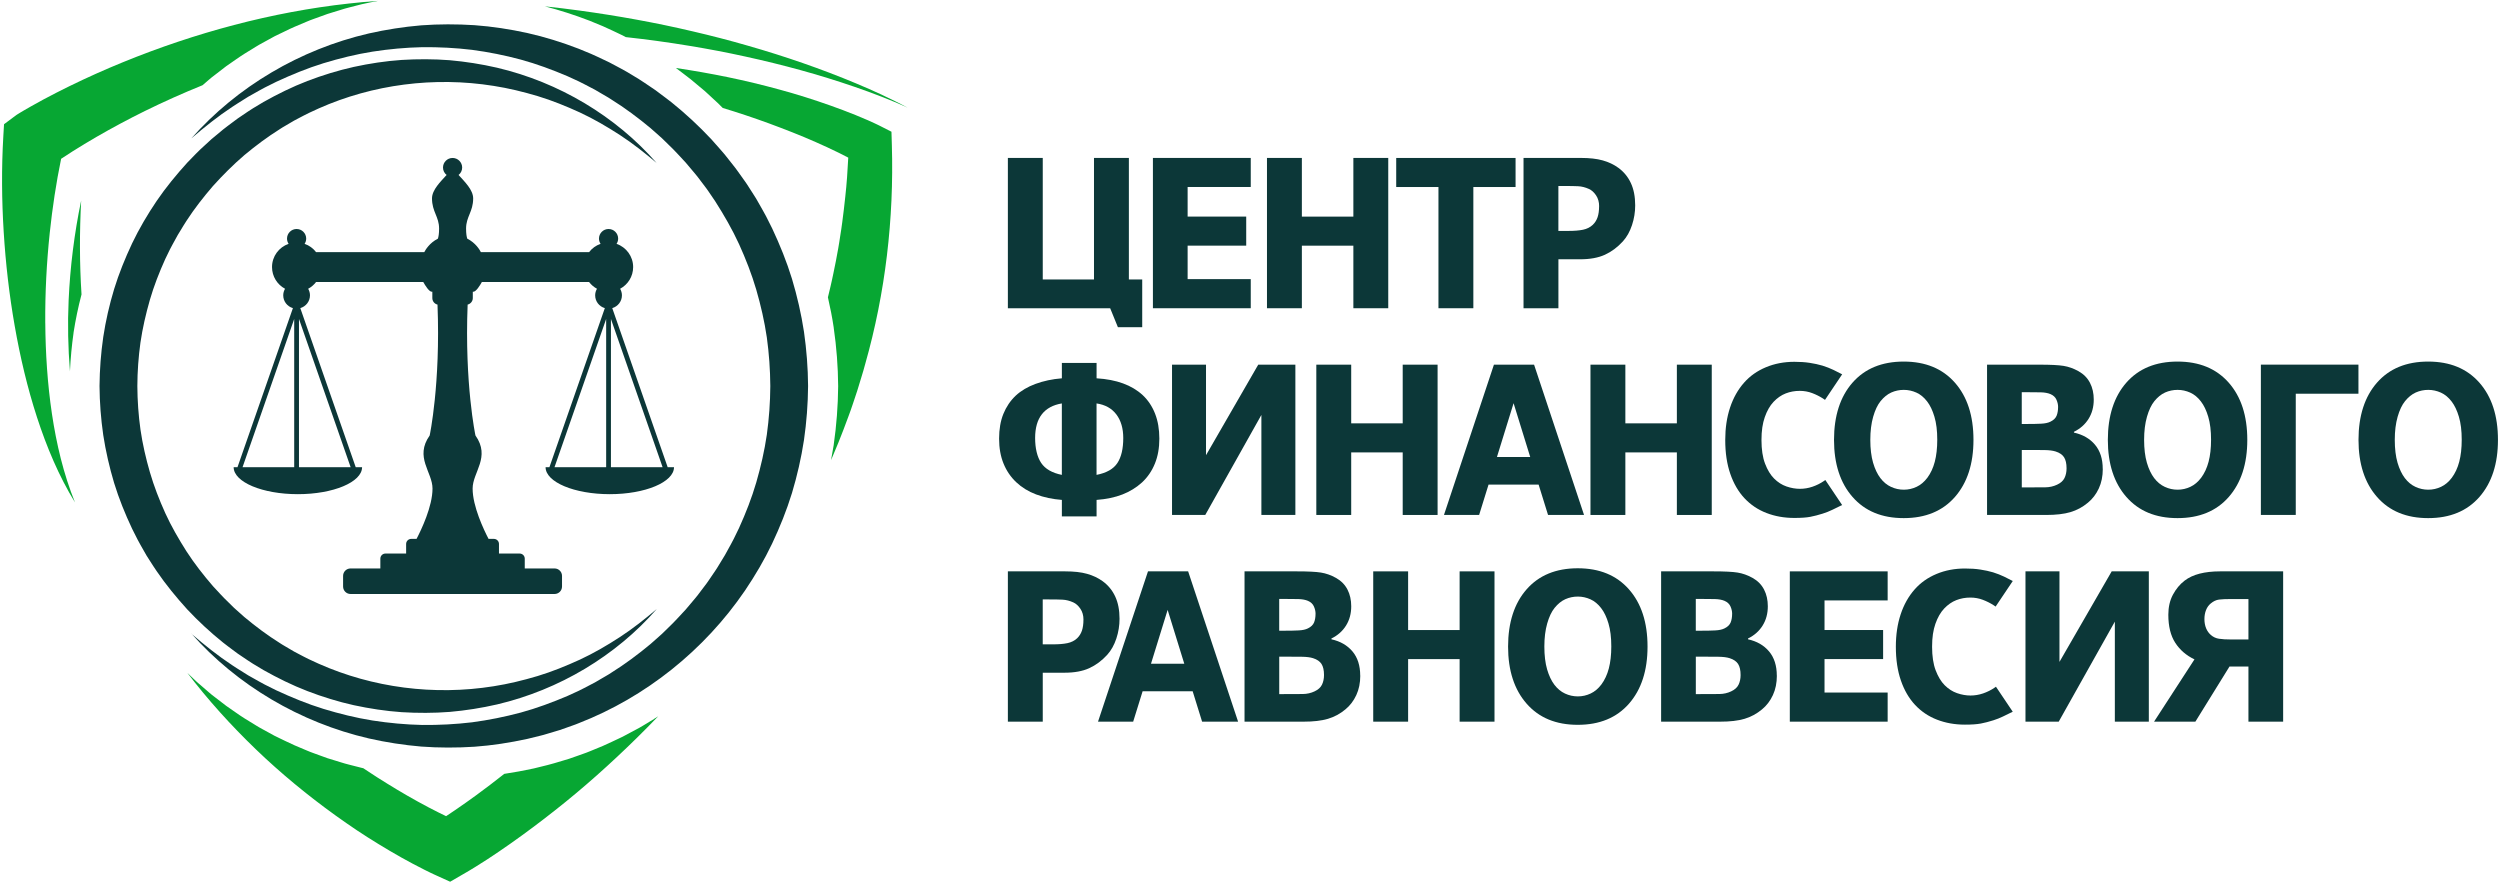
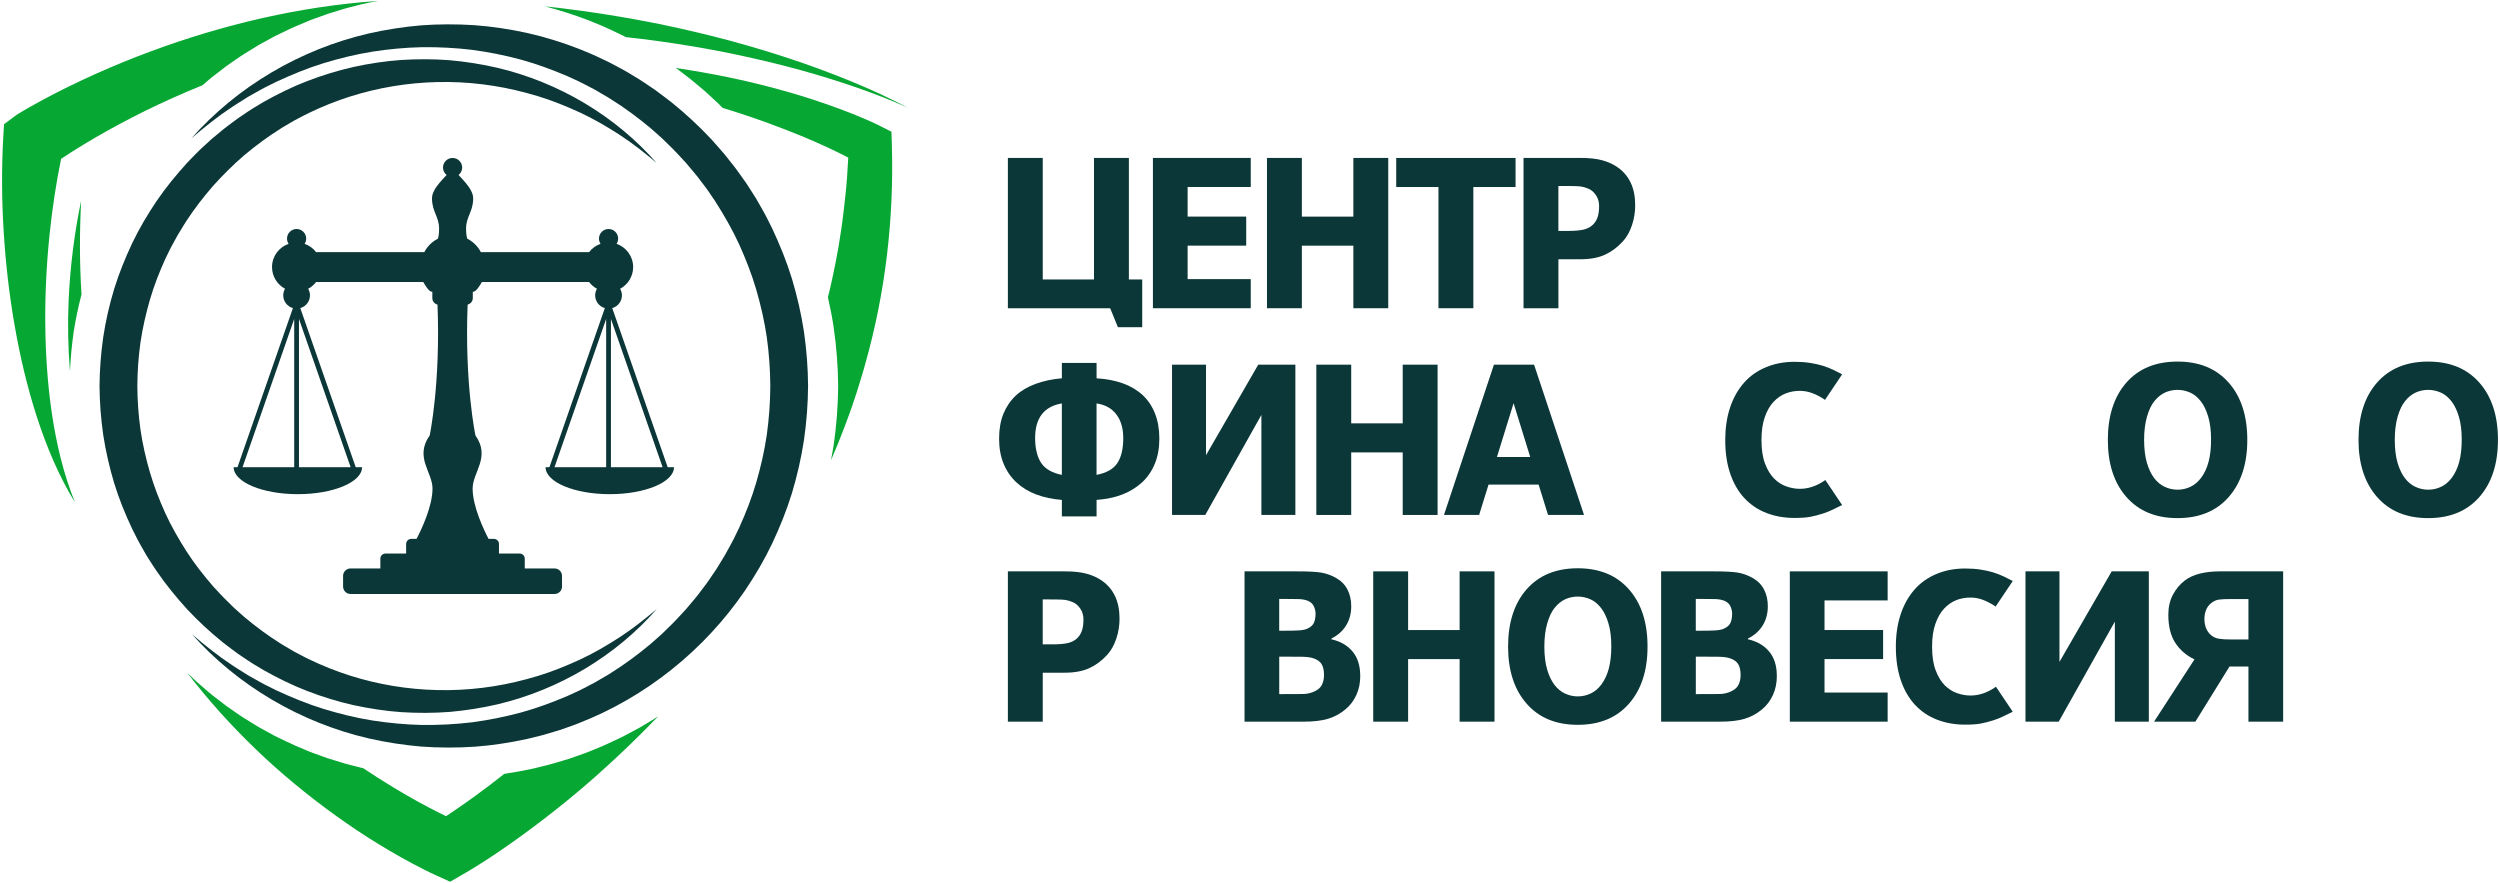
<svg xmlns="http://www.w3.org/2000/svg" width="832" height="294" viewBox="0 0 832 294" fill="none">
  <path d="M369.46 102.58H335.42V52.56H347.03V93H364.08V52.56H375.69V93H380.13V108.9H372.04L369.46 102.57V102.58Z" fill="#0C3738" />
  <path d="M416.25 102.58H383.69V52.56H416.25V62.23H395.24V72.08H414.74V81.75H395.24V92.89H416.25V102.56V102.58Z" fill="#0C3738" />
  <path d="M628.21 240.17H595.65V190.15H628.21V199.82H607.2V209.67H626.7V219.34H607.2V230.48H628.21V240.15V240.17Z" fill="#0C3738" />
  <path d="M462.01 102.58H450.4V81.76H433.26V102.58H421.65V52.56H433.26V72.09H450.4V52.56H462.01V102.58Z" fill="#0C3738" />
  <path d="M478.43 171.38H466.82V150.56H449.68V171.38H438.07V121.36H449.68V140.89H466.82V121.36H478.43V171.38Z" fill="#0C3738" />
-   <path d="M569.67 171.38H558.06V150.56H540.92V171.38H529.31V121.36H540.92V140.89H558.06V121.36H569.67V171.38Z" fill="#0C3738" />
  <path d="M497.37 240.17H485.76V219.35H468.62V240.17H457.01V190.15H468.62V209.68H485.76V190.15H497.37V240.17Z" fill="#0C3738" />
  <path d="M504.39 62.24H490.33V102.58H478.72V62.24H464.66V52.57H504.38V62.24H504.39Z" fill="#0C3738" />
  <path d="M544.19 68.35C544.19 70.59 543.84 72.78 543.13 74.92C542.42 77.06 541.42 78.86 540.11 80.31C538.32 82.28 536.32 83.77 534.11 84.78C531.9 85.79 529.16 86.29 525.87 86.29H518.64V102.58H507.03V52.56H526.14C529 52.56 531.42 52.83 533.38 53.38C535.35 53.93 537.08 54.75 538.59 55.85C540.4 57.17 541.79 58.86 542.75 60.92C543.71 62.98 544.19 65.45 544.19 68.34V68.35ZM532.19 68.64C532.19 67.23 531.85 66.02 531.16 65C530.47 63.98 529.68 63.27 528.77 62.87C527.56 62.33 526.38 62.04 525.23 61.98C524.08 61.92 522.55 61.9 520.63 61.9H518.63V76.85H521.96C523.93 76.85 525.56 76.72 526.84 76.45C528.12 76.18 529.19 75.65 530.06 74.84C530.81 74.13 531.34 73.27 531.68 72.28C532.01 71.29 532.18 70.07 532.18 68.64H532.19Z" fill="#0C3738" />
  <path d="M380.29 131.5C382.06 133.16 383.43 135.2 384.39 137.63C385.35 140.06 385.83 142.84 385.83 145.98C385.83 149.12 385.34 151.84 384.35 154.28C383.36 156.72 381.94 158.8 380.09 160.53C378.2 162.25 376.01 163.6 373.54 164.56C371.07 165.52 368.2 166.13 364.94 166.37V171.85H353.39V166.37C350.23 166.12 347.36 165.51 344.8 164.54C342.24 163.57 340.04 162.22 338.21 160.49C336.38 158.77 334.96 156.69 333.98 154.28C332.99 151.86 332.5 149.1 332.5 145.98C332.5 142.86 332.97 140.1 333.92 137.75C334.87 135.4 336.24 133.37 338.03 131.67C339.78 130.04 341.98 128.73 344.62 127.76C347.26 126.79 350.18 126.16 353.39 125.9V120.79H364.94V125.9C368.27 126.1 371.2 126.67 373.75 127.6C376.3 128.53 378.48 129.83 380.3 131.51L380.29 131.5ZM353.38 158.04V134.26C350.44 134.75 348.22 135.96 346.73 137.87C345.24 139.78 344.49 142.42 344.49 145.78C344.49 149.14 345.16 152.06 346.5 154.06C347.84 156.06 350.13 157.39 353.38 158.04ZM373.82 145.78C373.82 142.56 373.05 139.94 371.52 137.92C369.99 135.9 367.79 134.68 364.93 134.26V158.04C368.26 157.39 370.57 156.07 371.87 154.09C373.17 152.11 373.82 149.34 373.82 145.78Z" fill="#0C3738" />
  <path d="M431.1 171.38H419.79V138.09L401.11 171.38H390.05V121.36H401.36V151.49L418.74 121.36H431.1V171.38Z" fill="#0C3738" />
  <path d="M527.18 171.38H515.19L512.05 161.27H495.39L492.25 171.38H480.55L497.18 121.36H510.54L527.17 171.38H527.18ZM509.26 152.1L503.72 134.18L498.18 152.1H509.26Z" fill="#0C3738" />
-   <path d="M656.77 146.39C656.77 154.36 654.71 160.69 650.6 165.39C646.49 170.08 640.81 172.43 633.55 172.43C626.29 172.43 620.64 170.08 616.53 165.39C612.42 160.7 610.36 154.37 610.36 146.39C610.36 138.41 612.42 132 616.53 127.33C620.64 122.66 626.31 120.33 633.55 120.33C640.79 120.33 646.44 122.66 650.57 127.33C654.7 132 656.77 138.35 656.77 146.39ZM641.39 159.05C642.52 157.53 643.36 155.73 643.9 153.66C644.44 151.59 644.72 149.15 644.72 146.35C644.72 143.35 644.41 140.8 643.78 138.69C643.16 136.59 642.34 134.88 641.33 133.58C640.3 132.24 639.12 131.26 637.78 130.66C636.44 130.06 635.04 129.75 633.59 129.75C632.14 129.75 630.73 130.04 629.43 130.62C628.13 131.2 626.94 132.17 625.85 133.51C624.84 134.76 624.02 136.49 623.39 138.7C622.76 140.91 622.44 143.46 622.44 146.38C622.44 149.3 622.75 151.89 623.36 153.99C623.97 156.08 624.79 157.79 625.79 159.11C626.8 160.43 627.98 161.41 629.33 162.03C630.68 162.66 632.1 162.97 633.59 162.97C635.08 162.97 636.5 162.65 637.85 162.01C639.2 161.37 640.38 160.38 641.39 159.04V159.05Z" fill="#0C3738" />
  <path d="M607.48 159.74C607.32 159.85 607.17 159.96 607.01 160.07C605.84 160.87 604.57 161.51 603.19 161.98C601.81 162.45 600.41 162.68 599 162.68C597.59 162.68 596.04 162.42 594.53 161.89C593.02 161.37 591.65 160.49 590.42 159.26C589.21 158.05 588.21 156.4 587.41 154.3C586.61 152.2 586.22 149.58 586.22 146.46C586.22 143.34 586.59 140.92 587.32 138.82C588.06 136.72 589.02 135.03 590.21 133.76C591.46 132.44 592.82 131.5 594.29 130.93C595.76 130.36 597.31 130.08 598.95 130.08C600.42 130.08 601.8 130.33 603.09 130.82C604.38 131.31 605.58 131.91 606.69 132.62C606.92 132.77 607.13 132.93 607.36 133.08L613.07 124.57C612.24 124.12 611.28 123.64 610.18 123.11C609.08 122.58 607.86 122.11 606.51 121.68C605.22 121.3 603.81 120.99 602.29 120.76C600.77 120.52 599.06 120.41 597.17 120.41C593.74 120.41 590.58 121.01 587.69 122.22C584.8 123.43 582.37 125.14 580.42 127.36C578.38 129.67 576.83 132.43 575.76 135.66C574.69 138.88 574.16 142.48 574.16 146.44C574.16 150.7 574.72 154.45 575.84 157.69C576.96 160.94 578.54 163.65 580.57 165.82C582.61 167.99 585.04 169.63 587.87 170.72C590.7 171.82 593.79 172.37 597.14 172.37C599.4 172.37 601.17 172.25 602.46 172C603.75 171.75 605.13 171.4 606.6 170.93C607.73 170.57 608.81 170.15 609.83 169.65C610.86 169.16 611.94 168.63 613.06 168.07L607.48 159.76V159.74Z" fill="#0C3738" />
  <path d="M664.26 228.53C664.1 228.64 663.95 228.75 663.79 228.86C662.62 229.66 661.35 230.3 659.97 230.77C658.59 231.24 657.19 231.47 655.78 231.47C654.37 231.47 652.82 231.21 651.31 230.68C649.8 230.16 648.43 229.28 647.2 228.05C645.99 226.84 644.99 225.19 644.19 223.09C643.39 220.99 643 218.37 643 215.25C643 212.13 643.37 209.71 644.1 207.61C644.84 205.51 645.8 203.82 646.99 202.55C648.24 201.23 649.6 200.29 651.07 199.72C652.54 199.15 654.09 198.87 655.73 198.87C657.2 198.87 658.58 199.12 659.87 199.61C661.16 200.1 662.36 200.7 663.47 201.41C663.7 201.56 663.91 201.72 664.14 201.87L669.85 193.36C669.02 192.91 668.06 192.43 666.96 191.9C665.86 191.37 664.64 190.9 663.29 190.47C662 190.09 660.59 189.78 659.07 189.55C657.55 189.31 655.84 189.2 653.95 189.2C650.52 189.2 647.36 189.8 644.47 191.01C641.58 192.22 639.15 193.93 637.2 196.15C635.16 198.46 633.61 201.22 632.54 204.45C631.47 207.67 630.94 211.27 630.94 215.23C630.94 219.49 631.5 223.24 632.62 226.48C633.74 229.73 635.32 232.44 637.35 234.61C639.39 236.78 641.82 238.42 644.65 239.51C647.48 240.61 650.57 241.16 653.92 241.16C656.18 241.16 657.95 241.04 659.24 240.79C660.53 240.54 661.91 240.19 663.38 239.72C664.51 239.36 665.59 238.94 666.61 238.44C667.64 237.95 668.72 237.42 669.84 236.86L664.26 228.55V228.53Z" fill="#0C3738" />
-   <path d="M699.81 156.06C699.81 158.48 699.37 160.64 698.49 162.54C697.61 164.44 696.41 166.02 694.88 167.28C693.11 168.76 691.16 169.81 689.03 170.44C686.9 171.07 684.21 171.38 680.94 171.38H661.29V121.36H678.76C682.39 121.36 685.04 121.49 686.73 121.76C688.41 122.03 690.08 122.62 691.73 123.54C693.44 124.5 694.72 125.8 695.55 127.42C696.39 129.04 696.8 130.9 696.8 132.98C696.8 135.4 696.23 137.53 695.08 139.38C693.93 141.23 692.31 142.67 690.21 143.7V143.97C693.15 144.62 695.49 145.96 697.21 148C698.93 150.04 699.79 152.73 699.79 156.06H699.81ZM684.94 135.5C684.94 134.67 684.75 133.84 684.38 133.01C684.01 132.18 683.35 131.57 682.4 131.16C681.55 130.8 680.5 130.61 679.24 130.57C677.98 130.54 676.21 130.52 673.93 130.52H672.84V141.1H674.65C676.48 141.1 678.05 141.07 679.34 141C680.63 140.93 681.65 140.71 682.39 140.33C683.44 139.82 684.12 139.15 684.45 138.33C684.77 137.51 684.93 136.57 684.93 135.49L684.94 135.5ZM687.75 155.86C687.75 154.27 687.47 153.04 686.92 152.18C686.37 151.32 685.43 150.67 684.1 150.25C683.19 149.96 681.95 149.8 680.36 149.78C678.77 149.76 677.11 149.75 675.38 149.75H672.85V162.21H673.69C676.95 162.21 679.28 162.2 680.69 162.18C682.1 162.16 683.4 161.87 684.58 161.31C685.79 160.75 686.62 160.01 687.07 159.08C687.52 158.15 687.75 157.08 687.75 155.87V155.86Z" fill="#0C3738" />
  <path d="M747.9 146.39C747.9 154.36 745.84 160.69 741.73 165.39C737.62 170.08 731.94 172.43 724.68 172.43C717.42 172.43 711.77 170.08 707.66 165.39C703.55 160.7 701.49 154.37 701.49 146.39C701.49 138.41 703.55 132 707.66 127.33C711.77 122.66 717.44 120.33 724.68 120.33C731.92 120.33 737.57 122.66 741.7 127.33C745.83 132 747.9 138.35 747.9 146.39ZM732.51 159.05C733.64 157.53 734.48 155.73 735.02 153.66C735.56 151.59 735.84 149.15 735.84 146.35C735.84 143.35 735.53 140.8 734.9 138.69C734.28 136.59 733.46 134.88 732.45 133.58C731.42 132.24 730.24 131.26 728.9 130.66C727.56 130.06 726.16 129.75 724.71 129.75C723.26 129.75 721.85 130.04 720.55 130.62C719.25 131.2 718.06 132.17 716.97 133.51C715.96 134.76 715.14 136.49 714.51 138.7C713.88 140.91 713.56 143.46 713.56 146.38C713.56 149.3 713.87 151.89 714.48 153.99C715.09 156.08 715.91 157.79 716.91 159.11C717.92 160.43 719.1 161.41 720.45 162.03C721.8 162.66 723.22 162.97 724.71 162.97C726.2 162.97 727.62 162.65 728.97 162.01C730.32 161.37 731.5 160.38 732.51 159.04V159.05Z" fill="#0C3738" />
-   <path d="M784.89 131.03H764.03V171.37H752.42V121.35H784.89V131.02V131.03Z" fill="#0C3738" />
  <path d="M831.32 146.39C831.32 154.36 829.26 160.69 825.15 165.39C821.04 170.08 815.36 172.43 808.1 172.43C800.84 172.43 795.19 170.08 791.08 165.39C786.97 160.7 784.91 154.37 784.91 146.39C784.91 138.41 786.97 132 791.08 127.33C795.19 122.66 800.86 120.33 808.1 120.33C815.34 120.33 820.99 122.66 825.12 127.33C829.25 132 831.32 138.35 831.32 146.39ZM815.93 159.05C817.06 157.53 817.9 155.73 818.44 153.66C818.98 151.59 819.26 149.15 819.26 146.35C819.26 143.35 818.95 140.8 818.32 138.69C817.7 136.59 816.88 134.88 815.87 133.58C814.84 132.24 813.66 131.26 812.32 130.66C810.98 130.06 809.58 129.75 808.13 129.75C806.68 129.75 805.27 130.04 803.97 130.62C802.67 131.2 801.48 132.17 800.39 133.51C799.38 134.76 798.56 136.49 797.93 138.7C797.3 140.91 796.98 143.46 796.98 146.38C796.98 149.3 797.29 151.89 797.9 153.99C798.51 156.08 799.33 157.79 800.33 159.11C801.34 160.43 802.52 161.41 803.87 162.03C805.22 162.66 806.64 162.97 808.13 162.97C809.62 162.97 811.04 162.65 812.39 162.01C813.74 161.37 814.92 160.38 815.93 159.04V159.05Z" fill="#0C3738" />
  <path d="M372.58 205.94C372.58 208.18 372.23 210.37 371.52 212.51C370.81 214.65 369.81 216.45 368.5 217.9C366.71 219.87 364.71 221.36 362.5 222.37C360.29 223.38 357.55 223.88 354.26 223.88H347.03V240.17H335.42V190.15H354.53C357.39 190.15 359.81 190.42 361.77 190.97C363.74 191.52 365.47 192.34 366.98 193.44C368.79 194.76 370.18 196.45 371.14 198.51C372.1 200.57 372.58 203.04 372.58 205.93V205.94ZM360.58 206.23C360.58 204.82 360.24 203.61 359.55 202.59C358.86 201.57 358.07 200.86 357.16 200.46C355.95 199.92 354.77 199.63 353.62 199.57C352.47 199.51 350.94 199.49 349.02 199.49H347.02V214.44H350.35C352.32 214.44 353.95 214.31 355.23 214.04C356.51 213.77 357.58 213.24 358.45 212.43C359.2 211.72 359.73 210.86 360.07 209.87C360.4 208.88 360.57 207.66 360.57 206.23H360.58Z" fill="#0C3738" />
-   <path d="M412.05 240.17H400.06L396.92 230.06H380.26L377.12 240.17H365.42L382.05 190.15H395.41L412.04 240.17H412.05ZM394.13 220.89L388.59 202.97L383.05 220.89H394.13Z" fill="#0C3738" />
  <path d="M452.7 224.85C452.7 227.27 452.26 229.43 451.38 231.33C450.5 233.23 449.3 234.81 447.77 236.07C446 237.55 444.05 238.6 441.92 239.23C439.79 239.86 437.1 240.17 433.83 240.17H414.18V190.15H431.65C435.28 190.15 437.93 190.28 439.62 190.55C441.3 190.82 442.97 191.41 444.62 192.33C446.33 193.29 447.61 194.59 448.44 196.21C449.28 197.83 449.69 199.69 449.69 201.77C449.69 204.19 449.12 206.32 447.97 208.17C446.82 210.02 445.2 211.46 443.1 212.49V212.76C446.04 213.41 448.38 214.75 450.1 216.79C451.82 218.83 452.68 221.52 452.68 224.85H452.7ZM437.82 204.3C437.82 203.47 437.63 202.64 437.26 201.81C436.89 200.98 436.23 200.37 435.28 199.96C434.43 199.6 433.38 199.41 432.12 199.37C430.86 199.34 429.09 199.32 426.81 199.32H425.72V209.9H427.53C429.36 209.9 430.93 209.87 432.22 209.8C433.51 209.73 434.53 209.51 435.27 209.13C436.32 208.62 437 207.95 437.33 207.13C437.65 206.31 437.81 205.37 437.81 204.29L437.82 204.3ZM440.63 224.65C440.63 223.06 440.35 221.83 439.8 220.97C439.25 220.11 438.31 219.46 436.98 219.04C436.07 218.75 434.83 218.59 433.24 218.57C431.65 218.55 429.99 218.54 428.26 218.54H425.73V231H426.57C429.83 231 432.16 230.99 433.57 230.97C434.98 230.95 436.28 230.66 437.46 230.1C438.67 229.54 439.5 228.8 439.95 227.87C440.4 226.94 440.63 225.87 440.63 224.66V224.65Z" fill="#0C3738" />
  <path d="M548.3 215.18C548.3 223.15 546.24 229.48 542.13 234.18C538.02 238.87 532.34 241.22 525.08 241.22C517.82 241.22 512.17 238.87 508.06 234.18C503.95 229.49 501.89 223.16 501.89 215.18C501.89 207.2 503.95 200.79 508.06 196.12C512.17 191.45 517.84 189.12 525.08 189.12C532.32 189.12 537.97 191.45 542.1 196.12C546.23 200.79 548.3 207.14 548.3 215.18ZM532.91 227.84C534.04 226.32 534.88 224.52 535.42 222.45C535.96 220.38 536.24 217.94 536.24 215.14C536.24 212.14 535.93 209.59 535.3 207.48C534.68 205.38 533.86 203.67 532.85 202.37C531.82 201.03 530.64 200.05 529.3 199.45C527.96 198.85 526.56 198.54 525.11 198.54C523.66 198.54 522.25 198.83 520.95 199.41C519.65 199.99 518.46 200.96 517.37 202.3C516.36 203.55 515.54 205.28 514.91 207.49C514.28 209.7 513.96 212.25 513.96 215.17C513.96 218.09 514.27 220.68 514.88 222.78C515.49 224.87 516.31 226.58 517.31 227.9C518.32 229.22 519.5 230.2 520.85 230.82C522.2 231.45 523.62 231.76 525.11 231.76C526.6 231.76 528.02 231.44 529.37 230.8C530.72 230.16 531.9 229.17 532.91 227.83V227.84Z" fill="#0C3738" />
  <path d="M591.34 224.85C591.34 227.27 590.9 229.43 590.02 231.33C589.14 233.23 587.94 234.81 586.41 236.07C584.64 237.55 582.69 238.6 580.56 239.23C578.43 239.86 575.74 240.17 572.47 240.17H552.82V190.15H570.29C573.92 190.15 576.57 190.28 578.26 190.55C579.94 190.82 581.61 191.41 583.26 192.33C584.97 193.29 586.25 194.59 587.08 196.21C587.92 197.83 588.33 199.69 588.33 201.77C588.33 204.19 587.76 206.32 586.61 208.17C585.46 210.02 583.84 211.46 581.74 212.49V212.76C584.68 213.41 587.02 214.75 588.74 216.79C590.46 218.83 591.32 221.52 591.32 224.85H591.34ZM576.46 204.3C576.46 203.47 576.27 202.64 575.9 201.81C575.53 200.98 574.87 200.37 573.92 199.96C573.07 199.6 572.02 199.41 570.76 199.37C569.5 199.34 567.73 199.32 565.45 199.32H564.36V209.9H566.17C568 209.9 569.57 209.87 570.86 209.8C572.15 209.73 573.17 209.51 573.91 209.13C574.96 208.62 575.64 207.95 575.97 207.13C576.29 206.31 576.45 205.37 576.45 204.29L576.46 204.3ZM579.27 224.65C579.27 223.06 578.99 221.83 578.44 220.97C577.89 220.11 576.95 219.46 575.62 219.04C574.71 218.75 573.47 218.59 571.88 218.57C570.29 218.55 568.63 218.54 566.9 218.54H564.37V231H565.21C568.47 231 570.8 230.99 572.21 230.97C573.62 230.95 574.92 230.66 576.1 230.1C577.31 229.54 578.14 228.8 578.59 227.87C579.04 226.94 579.27 225.87 579.27 224.66V224.65Z" fill="#0C3738" />
  <path d="M715.13 240.17H703.82V206.88L685.14 240.17H674.08V190.15H685.39V220.28L702.77 190.15H715.13V240.17Z" fill="#0C3738" />
  <path d="M759.83 240.17H748.28V221.83H741.97L730.62 240.17H716.87L730.32 219.44C727.6 218.14 725.47 216.31 723.93 213.93C722.39 211.56 721.62 208.44 721.62 204.59C721.62 202.04 722.13 199.81 723.15 197.91C724.17 196.01 725.46 194.45 727.03 193.24C728.4 192.19 730.07 191.41 732.03 190.91C734 190.41 736.25 190.15 738.79 190.15H759.83V240.17ZM748.28 212.83V199.36H742.54C740.79 199.36 739.44 199.42 738.49 199.54C737.54 199.66 736.63 200.09 735.74 200.83C735.05 201.39 734.53 202.12 734.17 203.03C733.81 203.94 733.63 204.94 733.63 206.04C733.63 207.14 733.82 208.21 734.2 209.11C734.58 210.02 735.12 210.76 735.8 211.34C736.57 212.01 737.47 212.43 738.51 212.58C739.55 212.74 740.91 212.82 742.61 212.82H748.29L748.28 212.83Z" fill="#0C3738" />
  <path d="M24.48 110.76V110.67C25.14 106.45 26.02 102.2 27.13 97.98C26.46 87.64 26.46 77.2 27.01 66.74C24.74 77.63 23.34 88.76 22.84 99.98C22.48 107.82 22.65 115.71 23.28 123.58C23.48 119.29 23.88 115 24.48 110.76Z" fill="#07A733" />
  <path d="M296.81 48.29L296.68 43.84L293.14 42.04L292.53 41.73L291.99 41.47L290.93 40.97C290.23 40.64 289.54 40.33 288.84 40.02C287.45 39.4 286.06 38.83 284.68 38.27C281.9 37.15 279.12 36.1 276.32 35.11C270.73 33.13 265.1 31.35 259.41 29.81C253.73 28.26 248.02 26.88 242.28 25.69C236.54 24.51 230.77 23.5 224.99 22.64C224.98 22.64 224.96 22.64 224.95 22.64L226.04 23.46C226.42 23.75 226.81 24.04 227.19 24.33C228.04 24.96 228.92 25.62 229.83 26.36L234.45 30.21L235.45 31.12L237.05 32.6C238.3 33.7 239.44 34.82 240.53 35.93C245.69 37.49 250.8 39.2 255.84 41.04C261.13 43 266.38 45.03 271.5 47.3C274.06 48.42 276.59 49.6 279.08 50.82C280.17 51.35 281.24 51.91 282.3 52.46C282.08 56.84 281.79 61.21 281.3 65.55C281.03 68.41 280.63 71.26 280.28 74.11C280.12 75.54 279.86 76.95 279.65 78.37C279.42 79.79 279.24 81.21 278.97 82.62C278.45 85.44 277.96 88.27 277.33 91.07C277.02 92.47 276.76 93.88 276.41 95.27L275.53 98.95C276.31 102.33 276.96 105.68 277.46 109V109.08C278.4 115.52 278.89 122.03 278.94 128.44V128.61C278.88 135.06 278.39 141.57 277.47 147.96V148.05C277.2 149.74 276.9 151.44 276.57 153.13C276.79 152.63 277 152.13 277.21 151.62C277.8 150.2 278.41 148.79 278.99 147.36C280.12 144.49 281.27 141.64 282.3 138.74C283.4 135.86 284.32 132.92 285.3 130.01L286.65 125.59L287.32 123.38L287.94 121.15C294.68 97.46 297.53 72.74 296.81 48.32V48.29Z" fill="#07A733" />
  <path d="M217.66 239.28L213.95 241.52C213.11 242.04 212.32 242.46 211.67 242.8L207.38 245.09L207.25 245.16C206.75 245.41 206.25 245.64 205.74 245.88L204.97 246.24C204.54 246.44 204.11 246.65 203.68 246.85C202.72 247.31 201.72 247.78 200.62 248.25L196.47 249.96C195.58 250.34 194.75 250.64 194.08 250.87L191.74 251.7L189.37 252.53L187 253.24L184.38 254.02C183.76 254.2 183 254.43 182.14 254.63L177.76 255.71L177.64 255.74C174.33 256.46 171.05 257.06 167.82 257.54C164.71 260 161.55 262.41 158.36 264.74C156.04 266.43 153.7 268.08 151.35 269.68C150.39 270.33 149.43 270.99 148.46 271.62C147.69 271.25 146.91 270.87 146.14 270.49C143.79 269.32 141.44 268.08 139.12 266.8C136.79 265.52 134.49 264.19 132.2 262.82C129.92 261.44 127.64 260.05 125.39 258.61C123.87 257.64 122.37 256.65 120.88 255.65C120.76 255.62 120.64 255.6 120.53 255.58L120.4 255.55L116.08 254.45C115.13 254.22 114.31 253.97 113.58 253.74L108.99 252.33L106.7 251.5L104.2 250.59C103.59 250.37 102.83 250.09 102.02 249.73L98 248.03C96.92 247.56 95.9 247.07 95 246.63C94.58 246.43 94.16 246.22 93.74 246.02L92.99 245.66C92.5 245.42 92.01 245.19 91.52 244.94L91.37 244.87L89.31 243.74L87.32 242.65C86.63 242.27 85.85 241.85 84.99 241.3L81.29 239.02C80.24 238.36 79.27 237.69 78.42 237.09C78.07 236.85 77.72 236.6 77.37 236.36L75.31 234.93L71.59 232.07C71.46 231.97 71.33 231.87 71.2 231.77C70.71 231.4 70.12 230.94 69.46 230.36L66.01 227.38C65.72 227.14 65.44 226.89 65.17 226.63L62.83 224.39C62.67 224.24 62.52 224.1 62.36 223.95C63.17 225.01 63.98 226.06 64.81 227.1C71.96 236.11 79.87 244.51 88.29 252.34C96.74 260.15 105.75 267.32 115.21 273.89C119.93 277.19 124.81 280.27 129.79 283.2C132.28 284.67 134.81 286.09 137.39 287.46C138.68 288.14 139.98 288.82 141.3 289.48L143.31 290.47L144.35 290.96L145.51 291.49L149.81 293.44L154.1 290.95L155.24 290.29L156.27 289.68L158.29 288.45C159.62 287.63 160.93 286.8 162.22 285.96C164.8 284.27 167.35 282.54 169.86 280.77C174.88 277.24 179.78 273.57 184.58 269.78C194.2 262.23 203.31 254.06 212.03 245.49C214.4 243.15 216.74 240.78 219.05 238.38C218.64 238.65 218.19 238.95 217.67 239.25L217.66 239.28Z" fill="#07A733" />
  <path d="M15.06 107.53C14.99 97.46 15.51 87.41 16.56 77.47C17.44 69.16 18.68 60.91 20.34 52.85L20.49 52.75C21.73 51.92 22.99 51.11 24.27 50.3C26.82 48.69 29.43 47.12 32.06 45.59C37.34 42.54 42.74 39.65 48.23 36.94C54.51 33.85 60.91 30.99 67.41 28.36L69.46 26.59C70.11 26.01 70.7 25.56 71.19 25.19C71.32 25.09 71.45 24.99 71.58 24.89L75.3 22.02L77.36 20.59C77.71 20.35 78.06 20.11 78.41 19.86C79.27 19.26 80.24 18.59 81.29 17.93L84.99 15.65C85.84 15.11 86.62 14.68 87.31 14.31L89.3 13.22L91.38 12.08L91.52 12.01C92 11.77 92.49 11.53 92.98 11.3L93.74 10.94C94.16 10.74 94.58 10.54 95 10.33C95.9 9.89 96.91 9.4 98 8.93L102.02 7.23C102.84 6.87 103.6 6.59 104.21 6.37L106.7 5.47L109 4.64L113.6 3.22C114.33 2.99 115.15 2.74 116.09 2.51L120.41 1.4L120.55 1.37C122.28 0.98 124.02 0.63 125.77 0.3C122.55 0.52 119.34 0.81 116.13 1.17C103.24 2.59 90.46 5.02 77.9 8.32C65.34 11.62 53 15.77 40.95 20.69C34.92 23.15 28.97 25.81 23.09 28.69C20.15 30.13 17.23 31.62 14.32 33.18C12.87 33.96 11.42 34.76 9.97 35.59L7.79 36.85L6.68 37.51L6.11 37.86L5.47 38.26L1.34 41.34L1.11 45.28C0.48 56.02 0.58 66.63 1.23 77.16C1.88 87.69 3.08 98.13 4.89 108.45C6.7 118.76 9.09 128.96 12.31 138.87C15.53 148.76 19.57 158.42 24.95 167.19C21.1 157.66 18.78 147.7 17.28 137.7C15.79 127.68 15.15 117.59 15.07 107.52L15.06 107.53Z" fill="#07A733" />
  <path d="M293.6 31.59C290.73 30.25 287.83 28.98 284.91 27.76C279.07 25.32 273.14 23.06 267.15 20.98C261.16 18.9 255.1 16.99 249 15.24C242.9 13.47 236.74 11.88 230.55 10.44C218.17 7.52 205.62 5.27 192.99 3.53C189.11 2.99 185.22 2.53 181.32 2.11C186.22 3.37 191.21 4.97 196.19 6.89L196.41 6.98L200.64 8.72C201.74 9.19 202.74 9.66 203.7 10.12C204.13 10.32 204.56 10.53 204.99 10.73L205.75 11.09C206.26 11.33 206.76 11.57 207.27 11.82L207.4 11.89L208.26 12.35C215.39 13.13 222.51 14.1 229.59 15.28C235.78 16.3 241.96 17.47 248.1 18.83C254.24 20.17 260.35 21.67 266.42 23.34C272.49 25.01 278.51 26.87 284.47 28.92C287.45 29.95 290.42 31.02 293.35 32.17C296.29 33.32 299.21 34.51 302.07 35.85C299.3 34.33 296.46 32.94 293.59 31.6L293.6 31.59Z" fill="#07A733" />
  <path d="M63.68 210.9C68.03 214.64 72.48 218.21 77.23 221.35C78.4 222.15 79.62 222.88 80.82 223.64L82.62 224.77L84.47 225.81C85.71 226.49 86.92 227.22 88.18 227.86L91.97 229.75C97.09 232.12 102.29 234.27 107.65 235.92C113.01 237.55 118.45 238.9 123.95 239.78C129.46 240.63 135 241.15 140.55 241.27C146.1 241.32 151.63 241.04 157.12 240.38C162.6 239.65 168.01 238.56 173.32 237.14C178.63 235.69 183.78 233.77 188.82 231.63L192.55 229.92C193.79 229.34 194.99 228.67 196.2 228.05C196.81 227.73 197.42 227.43 198.02 227.1L199.79 226.06L201.56 225.03C202.15 224.69 202.74 224.35 203.31 223.96C207.95 221.07 212.33 217.8 216.52 214.31L219.58 211.6L220.34 210.92L221.07 210.21L222.53 208.78C224.52 206.91 226.31 204.86 228.18 202.88C229.07 201.85 229.93 200.8 230.81 199.76C231.24 199.24 231.69 198.73 232.11 198.19L233.34 196.56L234.57 194.94C234.98 194.4 235.4 193.86 235.77 193.29L238.06 189.92C238.46 189.37 238.79 188.78 239.15 188.2L240.21 186.46L241.27 184.72L242.25 182.94C242.89 181.75 243.58 180.58 244.18 179.36L245.96 175.7C248.2 170.77 250.18 165.71 251.7 160.51C253.2 155.3 254.42 150.02 255.2 144.66C255.94 139.29 256.33 133.88 256.36 128.47C256.32 123.05 255.94 117.64 255.2 112.28C254.41 106.92 253.2 101.63 251.69 96.43C250.17 91.23 248.19 86.17 245.95 81.24C243.69 76.31 240.96 71.61 238.05 67.03L235.76 63.66C235.39 63.09 234.97 62.56 234.56 62.01L233.33 60.39L232.1 58.76C231.68 58.23 231.23 57.72 230.8 57.19C229.92 56.15 229.06 55.1 228.17 54.07C226.31 52.09 224.5 50.04 222.52 48.18L221.06 46.75L220.33 46.04L219.57 45.36L216.51 42.65C212.32 39.17 207.94 35.89 203.3 33.01C202.74 32.62 202.14 32.29 201.55 31.94L199.78 30.91L198.01 29.87C197.41 29.54 196.8 29.24 196.19 28.92C194.97 28.3 193.77 27.63 192.54 27.05L188.81 25.34C183.77 23.2 178.62 21.28 173.31 19.83C168 18.4 162.59 17.32 157.11 16.59C151.63 15.93 146.09 15.65 140.55 15.7C135 15.82 129.46 16.33 123.95 17.19C118.44 18.07 113.01 19.41 107.65 21.04C102.29 22.69 97.09 24.84 91.97 27.21L88.18 29.1C86.92 29.74 85.71 30.47 84.47 31.15L82.62 32.19L80.82 33.32C79.63 34.09 78.4 34.81 77.23 35.61C72.48 38.74 68.03 42.32 63.68 46.05C78.87 28.86 99.85 16.43 122.75 11.13C128.48 9.84 134.31 8.93 140.19 8.43C146.08 8 152 8 157.91 8.38C163.82 8.81 169.7 9.72 175.51 10.99C181.31 12.29 187.01 14.07 192.58 16.22L196.72 17.93C198.09 18.51 199.43 19.19 200.78 19.81C201.45 20.13 202.13 20.44 202.8 20.77L204.78 21.82L206.76 22.88C207.42 23.23 208.08 23.58 208.72 23.97L212.56 26.29C213.84 27.07 215.05 27.95 216.3 28.77L218.16 30.03L219.96 31.38C221.15 32.29 222.37 33.16 223.54 34.1C228.21 37.86 232.61 41.95 236.71 46.32C237.72 47.43 238.7 48.57 239.69 49.69C240.18 50.26 240.69 50.81 241.16 51.39L242.56 53.16L243.96 54.93C244.42 55.52 244.9 56.1 245.33 56.72L247.95 60.39C248.4 60.99 248.79 61.64 249.2 62.27L250.42 64.17L251.63 66.08L252.75 68.04C253.48 69.36 254.26 70.65 254.95 71.98L256.98 76.02C259.54 81.47 261.81 87.06 263.58 92.83C265.31 98.6 266.66 104.49 267.57 110.45C268.42 116.42 268.89 122.43 268.93 128.46C268.88 134.49 268.42 140.51 267.56 146.47C266.65 152.43 265.3 158.31 263.57 164.08C261.8 169.84 259.54 175.44 256.97 180.89C254.38 186.33 251.31 191.53 247.95 196.51C234.41 216.39 214.85 232.03 192.59 240.68C191.91 240.98 191.2 241.22 190.5 241.47L188.39 242.22L186.28 242.96L184.14 243.6L182 244.24C181.29 244.45 180.58 244.68 179.85 244.84L175.52 245.9C169.71 247.17 163.84 248.08 157.93 248.51C152.02 248.89 146.1 248.89 140.21 248.46C134.33 247.96 128.5 247.06 122.77 245.76C99.87 240.46 78.9 228.04 63.69 210.86L63.68 210.9Z" fill="#0C3738" />
  <path d="M218.59 54.29C214.65 50.95 210.62 47.75 206.34 44.96C202.05 42.18 197.65 39.6 193.05 37.46C188.44 35.35 183.75 33.44 178.93 31.98C174.1 30.54 169.22 29.35 164.27 28.58C144.49 25.42 124.06 28.1 106.1 36.07L102.76 37.61C101.65 38.13 100.58 38.74 99.49 39.29L97.86 40.15L96.28 41.08L94.7 42.01C94.17 42.32 93.64 42.62 93.14 42.97C88.99 45.57 85.07 48.51 81.32 51.63C77.61 54.81 74.16 58.27 70.89 61.89C67.71 65.58 64.7 69.42 62.06 73.5C61.37 74.5 60.79 75.57 60.14 76.6L59.19 78.15L58.31 79.75C57.74 80.82 57.12 81.87 56.58 82.95L54.99 86.22C52.99 90.64 51.22 95.17 49.87 99.82C48.54 104.48 47.44 109.21 46.74 114.01C46.08 118.81 45.73 123.65 45.71 128.5C45.74 133.35 46.08 138.19 46.75 142.99C47.45 147.79 48.54 152.52 49.89 157.18C51.25 161.84 53.01 166.36 55.01 170.78C57.03 175.2 59.47 179.4 62.07 183.5C64.71 187.58 67.72 191.42 70.9 195.1C72.57 196.88 74.18 198.71 75.95 200.38L77.25 201.66L77.9 202.3L78.58 202.91L81.31 205.34C85.06 208.46 88.97 211.41 93.12 214C93.62 214.35 94.16 214.65 94.68 214.96L96.26 215.89L97.84 216.82L99.47 217.68C100.56 218.24 101.63 218.84 102.74 219.36L106.08 220.9C124.03 228.87 144.46 231.55 164.24 228.39C169.19 227.62 174.07 226.43 178.9 224.99C183.73 223.53 188.41 221.62 193.02 219.51C197.62 217.37 202.03 214.8 206.31 212.01C210.6 209.22 214.62 206.02 218.57 202.68C204.98 218.26 186.1 229.56 165.44 234.43C160.27 235.62 155.01 236.45 149.69 236.92C144.37 237.33 139.02 237.34 133.67 237.01C128.33 236.64 123.01 235.82 117.75 234.69C112.5 233.52 107.34 231.93 102.3 229.99C97.26 228.05 92.4 225.65 87.69 223L84.21 220.91C83.05 220.21 81.95 219.41 80.82 218.67L79.13 217.53L77.5 216.32C76.42 215.5 75.32 214.71 74.26 213.86C70.03 210.47 66.04 206.77 62.32 202.81C58.67 198.79 55.21 194.58 52.14 190.08C51.35 188.97 50.65 187.8 49.9 186.66L48.8 184.94L47.79 183.17C47.13 181.98 46.42 180.81 45.8 179.6L43.96 175.95C41.63 171.02 39.58 165.95 37.98 160.74C36.42 155.51 35.19 150.19 34.36 144.79C33.58 139.39 33.16 133.94 33.12 128.48C33.17 123.02 33.58 117.57 34.36 112.17C35.18 106.77 36.4 101.44 37.98 96.22C39.58 91 41.64 85.94 43.96 81.01C46.31 76.09 49.09 71.38 52.14 66.87C55.21 62.37 58.67 58.16 62.32 54.14C64.22 52.2 66.06 50.2 68.1 48.41L69.6 47.03L70.35 46.34L71.13 45.69L74.26 43.09C75.32 42.24 76.42 41.45 77.5 40.63L79.13 39.42L80.81 38.28C81.94 37.53 83.04 36.74 84.2 36.04L87.68 33.95C92.4 31.3 97.25 28.9 102.29 26.96C107.33 25.03 112.49 23.44 117.73 22.27C122.98 21.13 128.3 20.32 133.64 19.95C138.99 19.62 144.34 19.63 149.65 20.04C154.96 20.51 160.23 21.34 165.4 22.53C186.06 27.39 204.94 38.69 218.54 54.26L218.59 54.29Z" fill="#0C3738" />
  <path d="M222.2 155.48L203.76 102.54C205.61 102 206.98 100.31 206.98 98.29C206.98 97.49 206.75 96.75 206.38 96.1C208.96 94.72 210.71 92.01 210.71 88.88C210.71 85.3 208.4 82.26 205.19 81.15C205.52 80.65 205.72 80.05 205.72 79.4C205.72 77.64 204.29 76.21 202.53 76.21C200.77 76.21 199.34 77.64 199.34 79.4C199.34 80.05 199.54 80.65 199.87 81.15C198.33 81.68 197.01 82.65 196.04 83.92H160.04C159.66 83.16 158.31 80.84 155.51 79.43C155.3 78.82 155.11 77.79 155.11 76.07C155.11 72.11 157.47 70.46 157.47 66.03C157.47 63.18 154.63 60.47 152.61 58.23C153.34 57.65 153.81 56.76 153.81 55.76C153.81 54 152.38 52.57 150.62 52.57C148.86 52.57 147.43 54 147.43 55.76C147.43 56.76 147.9 57.65 148.63 58.23C146.61 60.47 143.77 63.18 143.77 66.03C143.77 70.46 146.13 72.11 146.13 76.07C146.13 77.79 145.94 78.82 145.73 79.43C142.93 80.84 141.58 83.17 141.2 83.92H105.2C104.23 82.65 102.91 81.68 101.37 81.15C101.7 80.65 101.9 80.05 101.9 79.4C101.9 77.64 100.47 76.21 98.71 76.21C96.95 76.21 95.52 77.64 95.52 79.4C95.52 80.05 95.72 80.65 96.05 81.15C92.84 82.26 90.53 85.29 90.53 88.88C90.53 92 92.28 94.72 94.86 96.1C94.49 96.75 94.26 97.49 94.26 98.29C94.26 100.32 95.62 102.01 97.48 102.54L79.04 155.48H77.76C77.76 160.44 87.33 164.46 99.13 164.46C110.93 164.46 120.5 160.44 120.5 155.48H118.38L99.94 102.54C101.79 102 103.16 100.31 103.16 98.29C103.16 97.49 102.93 96.75 102.56 96.1C103.6 95.55 104.49 94.77 105.2 93.84H140.86C141.52 95.04 142.8 97.1 143.72 97.1H143.88V99.2C143.88 100.26 144.61 101.14 145.6 101.37C146.64 127.81 143 144.92 143 144.92C137.88 152.18 143.94 157.08 143.94 162.6C143.94 168.53 140.2 176.33 138.63 179.34H136.85C135.92 179.34 135.16 180.1 135.16 181.03V184.22H128.27C127.34 184.22 126.58 184.98 126.58 185.91V189.18H116.66C115.29 189.18 114.18 190.29 114.18 191.66V195.2C114.18 196.57 115.29 197.68 116.66 197.68H184.56C185.93 197.68 187.04 196.57 187.04 195.2V191.66C187.04 190.29 185.93 189.18 184.56 189.18H174.64V185.91C174.64 184.98 173.88 184.22 172.95 184.22H166.06V181.03C166.06 180.09 165.3 179.34 164.37 179.34H162.59C161.02 176.33 157.29 168.53 157.29 162.6C157.29 157.08 163.35 152.18 158.23 144.92C158.23 144.92 154.58 127.81 155.63 101.37C156.61 101.13 157.35 100.25 157.35 99.2V97.1H157.51C158.43 97.1 159.71 95.04 160.37 93.84H196.03C196.74 94.77 197.64 95.54 198.67 96.1C198.3 96.75 198.07 97.49 198.07 98.29C198.07 100.32 199.43 102.01 201.29 102.54L182.85 155.48H181.57C181.57 160.44 191.14 164.46 202.94 164.46C214.74 164.46 224.31 160.44 224.31 155.48H222.19H222.2ZM97.91 106.15V155.48H80.72L97.91 106.15ZM99.5 155.48V106.15L116.69 155.48H99.5ZM220.51 155.48H203.32V106.15L220.51 155.48ZM201.73 106.15V155.48H184.54L201.73 106.15Z" fill="#0C3738" />
</svg>